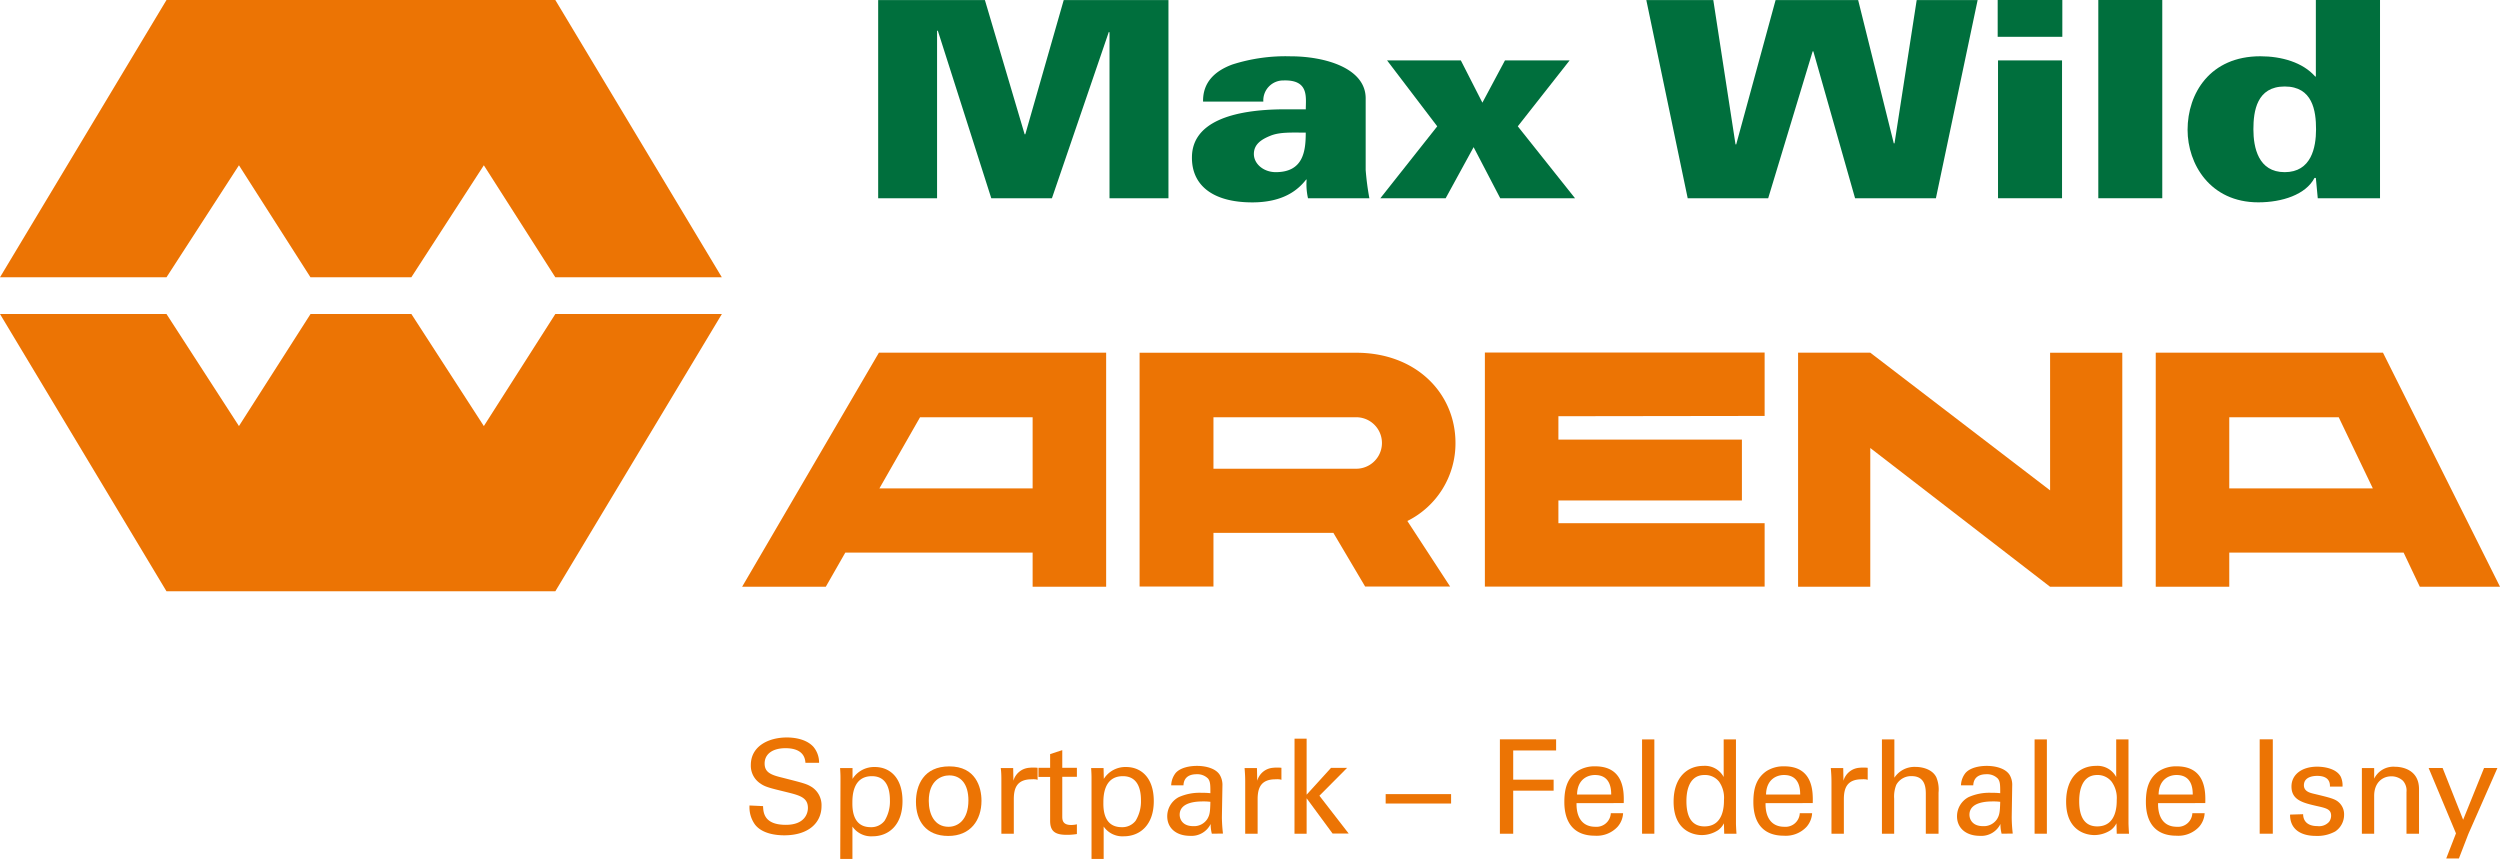
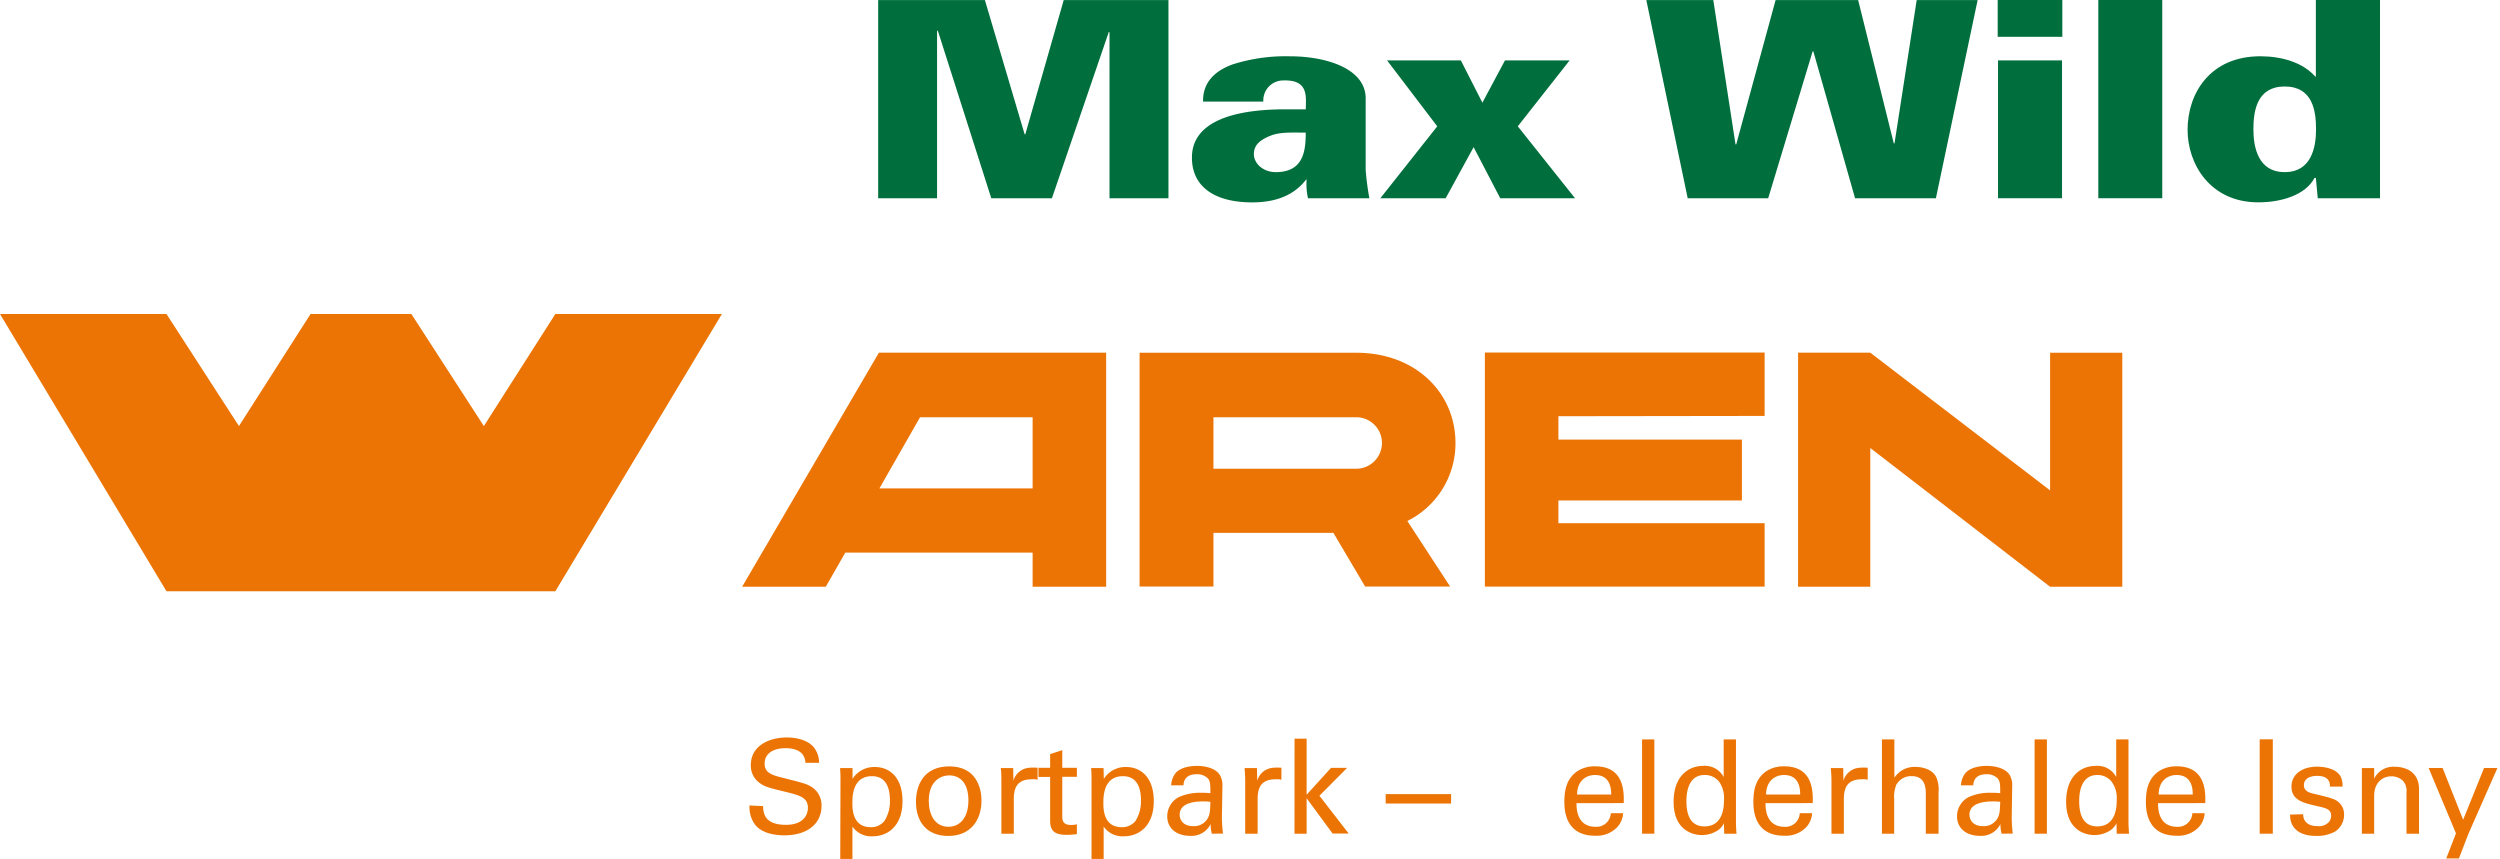
<svg xmlns="http://www.w3.org/2000/svg" viewBox="0 0 512.77 176.18">
  <defs>
    <style>.cls-1{fill:#ec7404;}.cls-2{fill:#006f3d;}</style>
  </defs>
  <g id="Layer_2" data-name="Layer 2">
    <g id="Logo">
      <path class="cls-1" d="M226.88,120.34H211.8v-7H173.38l-4,7H152.22l28.05-48h46.61ZM211.8,100.18V85.58H188.71l-8.34,14.6Z" />
      <path class="cls-1" d="M233.74,72.35h44.43c12.27,0,20.36,8.29,20.36,18.51a17.78,17.78,0,0,1-9.87,16l8.77,13.44H280l-6.51-11H248.89v11H233.74Zm44.43,23.79a5.28,5.28,0,0,0,0-10.56H248.89V96.14Z" />
      <path class="cls-1" d="M319.64,85.37v4.8h37.64v12.48H319.64v4.66h42.3v13H304.56v-48h57.38v13Z" />
      <path class="cls-1" d="M435.3,72.35v48H420.49L383.61,91.89v28.45H368.8v-48h14.81l36.88,28.24V72.35Z" />
-       <path class="cls-1" d="M493,113.34H457.24v7H442.16v-48h46.61l24,48H496.32Zm-6.31-13.16-7-14.6H457.24v14.6Z" />
      <path class="cls-1" d="M156.51,165.34c.05,1.35.22,3.84,4.67,3.84,4,0,4.53-2.49,4.53-3.46,0-2.17-1.74-2.6-4.45-3.27-2.95-.73-4.27-1-5.26-1.72a4.37,4.37,0,0,1-2-3.81c0-3.94,3.73-5.66,7.38-5.66,1.28,0,3.89.22,5.44,1.9a5,5,0,0,1,1.18,3.3H165.2c-.13-2.41-2.17-3-4.08-3-2.68,0-4.29,1.21-4.29,3.14,0,1.72,1.13,2.31,3.49,2.87,4.61,1.18,5.12,1.29,6.25,2a4.43,4.43,0,0,1,1.93,3.86c0,3.44-2.68,6-7.64,6-1.48,0-4.48-.24-6-2.2a6.07,6.07,0,0,1-1.13-3.92Z" />
      <path class="cls-1" d="M172.39,159.74c0-.59,0-.92-.08-2.2h2.55l0,2.22a5.24,5.24,0,0,1,4.59-2.44c2.9,0,5.66,2,5.66,7s-2.92,7.21-6.14,7.21a4.65,4.65,0,0,1-4.13-2v6.68h-2.5Zm6.2,9.92a3.43,3.43,0,0,0,2.84-1.31,7.53,7.53,0,0,0,1.1-4.21c0-2.42-.72-4.94-3.7-4.94-4,0-4,4.27-4,5.47C174.81,166.31,175.05,169.66,178.59,169.66Z" />
      <path class="cls-1" d="M194.71,157.19c5.4,0,6.6,4.24,6.6,7.05,0,3.95-2.22,7.22-6.81,7.22s-6.63-3.09-6.63-7C187.87,161.1,189.43,157.19,194.71,157.19Zm-.16,12.39c1.91,0,4.08-1.37,4.08-5.42,0-3.35-1.56-5.12-3.92-5.12-1.61,0-4.21,1-4.21,5.23C190.5,167,191.68,169.58,194.55,169.58Z" />
      <path class="cls-1" d="M205.39,160.27c0-.91,0-1.85-.13-2.73h2.55l.05,2.6a3.64,3.64,0,0,1,3.22-2.66,8.23,8.23,0,0,1,1.74,0v2.47a1.89,1.89,0,0,0-.48-.11,5.1,5.1,0,0,0-.73,0c-3,0-3.67,1.77-3.67,4.08V171h-2.55Z" />
      <path class="cls-1" d="M213,157.48h2.39v-2.81l2.49-.81v3.62h3v1.85h-3v8.08c0,.67,0,1.8,1.8,1.8a5,5,0,0,0,1.2-.14v2a12.44,12.44,0,0,1-2.09.16c-2.31,0-3.4-.67-3.4-2.87v-9H213Z" />
      <path class="cls-1" d="M223.88,159.74c0-.59,0-.92-.08-2.2h2.55l.05,2.22a5.23,5.23,0,0,1,4.59-2.44c2.89,0,5.66,2,5.66,7s-2.93,7.21-6.15,7.21a4.66,4.66,0,0,1-4.13-2v6.68h-2.49Zm6.19,9.92a3.44,3.44,0,0,0,2.85-1.31,7.62,7.62,0,0,0,1.1-4.21c0-2.42-.73-4.94-3.71-4.94-4,0-4,4.27-4,5.47C226.29,166.31,226.53,169.66,230.07,169.66Z" />
      <path class="cls-1" d="M248.56,171a7.14,7.14,0,0,1-.24-2,4.36,4.36,0,0,1-4.16,2.44c-3.09,0-4.75-1.74-4.75-4a4.44,4.44,0,0,1,2.36-3.94,10.46,10.46,0,0,1,4.67-.89c.64,0,1,0,1.82.08,0-1.66,0-2.38-.48-3a3.09,3.09,0,0,0-2.33-.89c-2.55,0-2.69,1.75-2.71,2.28h-2.52a4.33,4.33,0,0,1,.93-2.55c1-1.12,2.93-1.44,4.35-1.44,2,0,4.05.61,4.77,2a4,4,0,0,1,.46,2.07l-.11,6.43a31,31,0,0,0,.22,3.38Zm-1.75-6.62c-1,0-4.85,0-4.85,2.73,0,.86.54,2.34,2.79,2.34a3.23,3.23,0,0,0,2.87-1.45c.56-.91.59-1.66.64-3.54A10.09,10.09,0,0,0,246.81,164.38Z" />
      <path class="cls-1" d="M255.4,160.27c0-.91-.05-1.85-.13-2.73h2.54l.06,2.6a3.64,3.64,0,0,1,3.22-2.66,8.23,8.23,0,0,1,1.74,0v2.47a1.89,1.89,0,0,0-.48-.11,5.1,5.1,0,0,0-.73,0c-3,0-3.67,1.77-3.67,4.08V171H255.4Z" />
      <path class="cls-1" d="M265.52,151.5H268V163l5-5.5h3.3l-5.68,5.71,6,7.75h-3.3L268,163.73V171h-2.49Z" />
      <path class="cls-1" d="M284.21,162.88h13.42v1.93H284.21Z" />
-       <path class="cls-1" d="M307.64,151.64h11.53v2.28h-8.8v6h8.29v2.25h-8.29V171h-2.73Z" />
      <path class="cls-1" d="M323.36,164.73c-.06,2.79,1.1,4.85,3.86,4.85a2.94,2.94,0,0,0,3.17-2.79h2.52a4.57,4.57,0,0,1-1.16,2.82,5.83,5.83,0,0,1-4.64,1.8c-4.23,0-6.25-2.63-6.25-6.9,0-2.65.54-4.85,2.66-6.33a6.49,6.49,0,0,1,3.67-1c6,0,5.91,5.34,5.85,7.54Zm7.11-1.77c0-1.29-.22-4-3.33-4-1.64,0-3.62,1-3.67,4Z" />
      <path class="cls-1" d="M336.8,151.66h2.52V171H336.8Z" />
      <path class="cls-1" d="M353.54,151.66h2.52v17.2c0,.29.05,1.45.11,2.14h-2.52l-.06-2.14a3.86,3.86,0,0,1-1.2,1.42,6.13,6.13,0,0,1-3.33,1c-1.8,0-5.79-.94-5.79-6.84,0-5.12,2.92-7.35,6.08-7.35a4.35,4.35,0,0,1,4.19,2.28Zm-.94,8.67a3.65,3.65,0,0,0-3-1.37c-3.7,0-3.7,4.48-3.7,5.39,0,2.39.61,5.15,3.7,5.15,4,0,4-4.37,4-5.42A5.75,5.75,0,0,0,352.6,160.33Z" />
      <path class="cls-1" d="M362.13,164.73c-.06,2.79,1.1,4.85,3.86,4.85a2.93,2.93,0,0,0,3.16-2.79h2.53a4.63,4.63,0,0,1-1.16,2.82,5.83,5.83,0,0,1-4.64,1.8c-4.24,0-6.25-2.63-6.25-6.9,0-2.65.54-4.85,2.66-6.33a6.45,6.45,0,0,1,3.67-1c6,0,5.9,5.34,5.85,7.54Zm7.1-1.77c0-1.29-.21-4-3.32-4-1.64,0-3.62,1-3.68,4Z" />
      <path class="cls-1" d="M375.65,160.27c0-.91-.06-1.85-.14-2.73h2.55l.05,2.6a3.66,3.66,0,0,1,3.22-2.66,8.32,8.32,0,0,1,1.75,0v2.47a2.09,2.09,0,0,0-.49-.11,4.88,4.88,0,0,0-.72,0c-3,0-3.68,1.77-3.68,4.08V171h-2.54Z" />
      <path class="cls-1" d="M386,151.66h2.55v7.86a4.92,4.92,0,0,1,4.37-2.22c1.42,0,3.46.51,4.24,2.14a6.52,6.52,0,0,1,.45,3.14V171H395v-8c0-1.21,0-3.81-2.9-3.81a3.46,3.46,0,0,0-3.16,1.79,6.44,6.44,0,0,0-.43,2.85V171H386Z" />
      <path class="cls-1" d="M410.55,171a7.14,7.14,0,0,1-.24-2,4.35,4.35,0,0,1-4.16,2.44c-3.08,0-4.75-1.74-4.75-4a4.44,4.44,0,0,1,2.36-3.94,10.46,10.46,0,0,1,4.67-.89c.64,0,1.05,0,1.83.08,0-1.66,0-2.38-.49-3a3.09,3.09,0,0,0-2.33-.89c-2.55,0-2.68,1.75-2.71,2.28h-2.52a4.29,4.29,0,0,1,.94-2.55c1-1.12,2.92-1.44,4.34-1.44,2,0,4.05.61,4.78,2a4,4,0,0,1,.45,2.07l-.1,6.43a30.08,30.08,0,0,0,.21,3.38Zm-1.74-6.62c-1,0-4.86,0-4.86,2.73,0,.86.54,2.34,2.79,2.34a3.23,3.23,0,0,0,2.87-1.45c.56-.91.59-1.66.65-3.54A10.27,10.27,0,0,0,408.81,164.38Z" />
      <path class="cls-1" d="M417.31,151.66h2.52V171h-2.52Z" />
      <path class="cls-1" d="M434.05,151.66h2.52v17.2c0,.29.06,1.45.11,2.14h-2.52l-.06-2.14a3.76,3.76,0,0,1-1.2,1.42,6.13,6.13,0,0,1-3.33,1c-1.8,0-5.79-.94-5.79-6.84,0-5.12,2.92-7.35,6.09-7.35a4.34,4.34,0,0,1,4.18,2.28Zm-.94,8.67a3.64,3.64,0,0,0-2.95-1.37c-3.7,0-3.7,4.48-3.7,5.39,0,2.39.62,5.15,3.7,5.15,4,0,4-4.37,4-5.42A5.69,5.69,0,0,0,433.11,160.33Z" />
      <path class="cls-1" d="M442.64,164.73c-.06,2.79,1.1,4.85,3.86,4.85a2.94,2.94,0,0,0,3.17-2.79h2.52a4.57,4.57,0,0,1-1.16,2.82,5.83,5.83,0,0,1-4.64,1.8c-4.23,0-6.25-2.63-6.25-6.9,0-2.65.54-4.85,2.66-6.33a6.49,6.49,0,0,1,3.67-1c6,0,5.91,5.34,5.85,7.54Zm7.11-1.77c0-1.29-.22-4-3.33-4-1.64,0-3.62,1-3.67,4Z" />
      <path class="cls-1" d="M463.48,151.64h2.69V171h-2.69Z" />
      <path class="cls-1" d="M472.39,167c0,1,.51,2.44,2.95,2.44a2.74,2.74,0,0,0,2.36-.86,2.11,2.11,0,0,0,.43-1.26c0-1.32-.94-1.56-2.95-2-2.82-.65-5.18-1.21-5.18-4,0-2.47,2.15-4.07,5.26-4.07,1.69,0,4.05.48,4.86,2.09a4.25,4.25,0,0,1,.35,2h-2.58c.08-2-1.69-2.2-2.6-2.2-.38,0-2.74,0-2.74,1.93,0,1.23,1.21,1.53,1.91,1.71,3.72.89,4.53,1.1,5.33,1.86a3.28,3.28,0,0,1,1,2.49,4.1,4.1,0,0,1-1.82,3.41,7.61,7.61,0,0,1-4,.91c-2.73,0-5.28-1.13-5.26-4.37Z" />
      <path class="cls-1" d="M484.44,159.09l0-1.55h2.52l0,2.17a4.39,4.39,0,0,1,4.32-2.44c1.2,0,4.88.46,4.88,4.59V171h-2.57v-8.55a3,3,0,0,0-.73-2.31,3.44,3.44,0,0,0-2.39-.91c-1.82,0-3.51,1.31-3.51,4V171h-2.52Z" />
      <path class="cls-1" d="M506.27,171.08l-1.93,5h-2.6l2-5.15-5.61-13.41H501l4.21,10.62,4.29-10.62h2.74Z" />
      <polygon class="cls-1" points="113.9 64.41 99.24 87.39 84.38 64.41 63.69 64.41 49.01 87.39 34.15 64.41 0 64.41 34.15 121.28 113.9 121.28 148.06 64.41 113.9 64.41" />
-       <polygon class="cls-1" points="34.15 0 0 56.87 34.15 56.87 49.01 33.9 63.68 56.87 84.37 56.87 99.24 33.9 113.9 56.87 148.05 56.87 113.9 0 34.15 0" />
      <polygon class="cls-2" points="192.2 40.66 192.2 6.37 192.34 6.25 203.32 40.66 215.76 40.66 227.43 6.54 227.57 6.65 227.57 40.66 239.66 40.66 239.66 0.01 218.18 0.01 210.3 27.54 210.16 27.54 202.01 0.01 180.12 0.01 180.12 40.66 192.2 40.66" />
      <path class="cls-2" d="M257.18,31.59c0-2,1.52-3,3.45-3.77s4.42-.62,7.19-.62c0,3.77-.48,8.11-6.15,8.11-2.49,0-4.49-1.69-4.49-3.72m23.69,9.07a55.08,55.08,0,0,1-.76-5.8V20.33c.14-6.36-8.36-8.78-15.4-8.78a35.79,35.79,0,0,0-11.95,1.68c-3.52,1.3-6.08,3.61-6,7.61h12.36a4.09,4.09,0,0,1,4.15-4.34c5.25-.16,4.56,3.44,4.56,5.92h-4.15c-11.32,0-19.06,2.81-19.2,9.68-.14,5.8,4.14,9.41,12.37,9.41,6.49,0,9.46-2.65,11.05-4.68H268a13,13,0,0,0,.28,3.83Z" />
      <polygon class="cls-2" points="302.25 30.18 307.71 40.66 323.05 40.66 311.31 25.91 321.94 12.39 308.68 12.39 304.05 21.06 299.63 12.39 284.5 12.39 294.79 25.91 283.12 40.66 296.52 40.66 302.25 30.18" />
      <polygon class="cls-2" points="362.67 40.66 371.79 10.53 371.93 10.53 380.49 40.66 397.07 40.66 405.63 0.01 393.13 0.01 388.58 29.4 388.43 29.4 381.12 0.01 364.19 0.01 356.11 29.62 355.97 29.62 351.41 0.01 337.67 0.01 346.16 40.66 362.67 40.66" />
      <path class="cls-2" d="M422.94,12.39H409.81V40.66h13.13ZM423,0H409.74V7.55H423Z" />
      <rect class="cls-2" x="430.38" width="13.12" height="40.66" />
      <path class="cls-2" d="M475.39,40.66h12.77V0H475v15.7h-.13c-2.56-2.92-6.92-4.16-11.26-4.16-10.3,0-14.92,7.6-14.92,15.09,0,7,4.62,14.87,14.5,14.87,4.9,0,9.74-1.58,11.53-5H475Zm-6.78-22.92c5.74,0,6.43,5,6.43,8.78s-1,8.79-6.43,8.79-6.42-5.07-6.42-8.79.69-8.78,6.42-8.78" />
    </g>
  </g>
</svg>